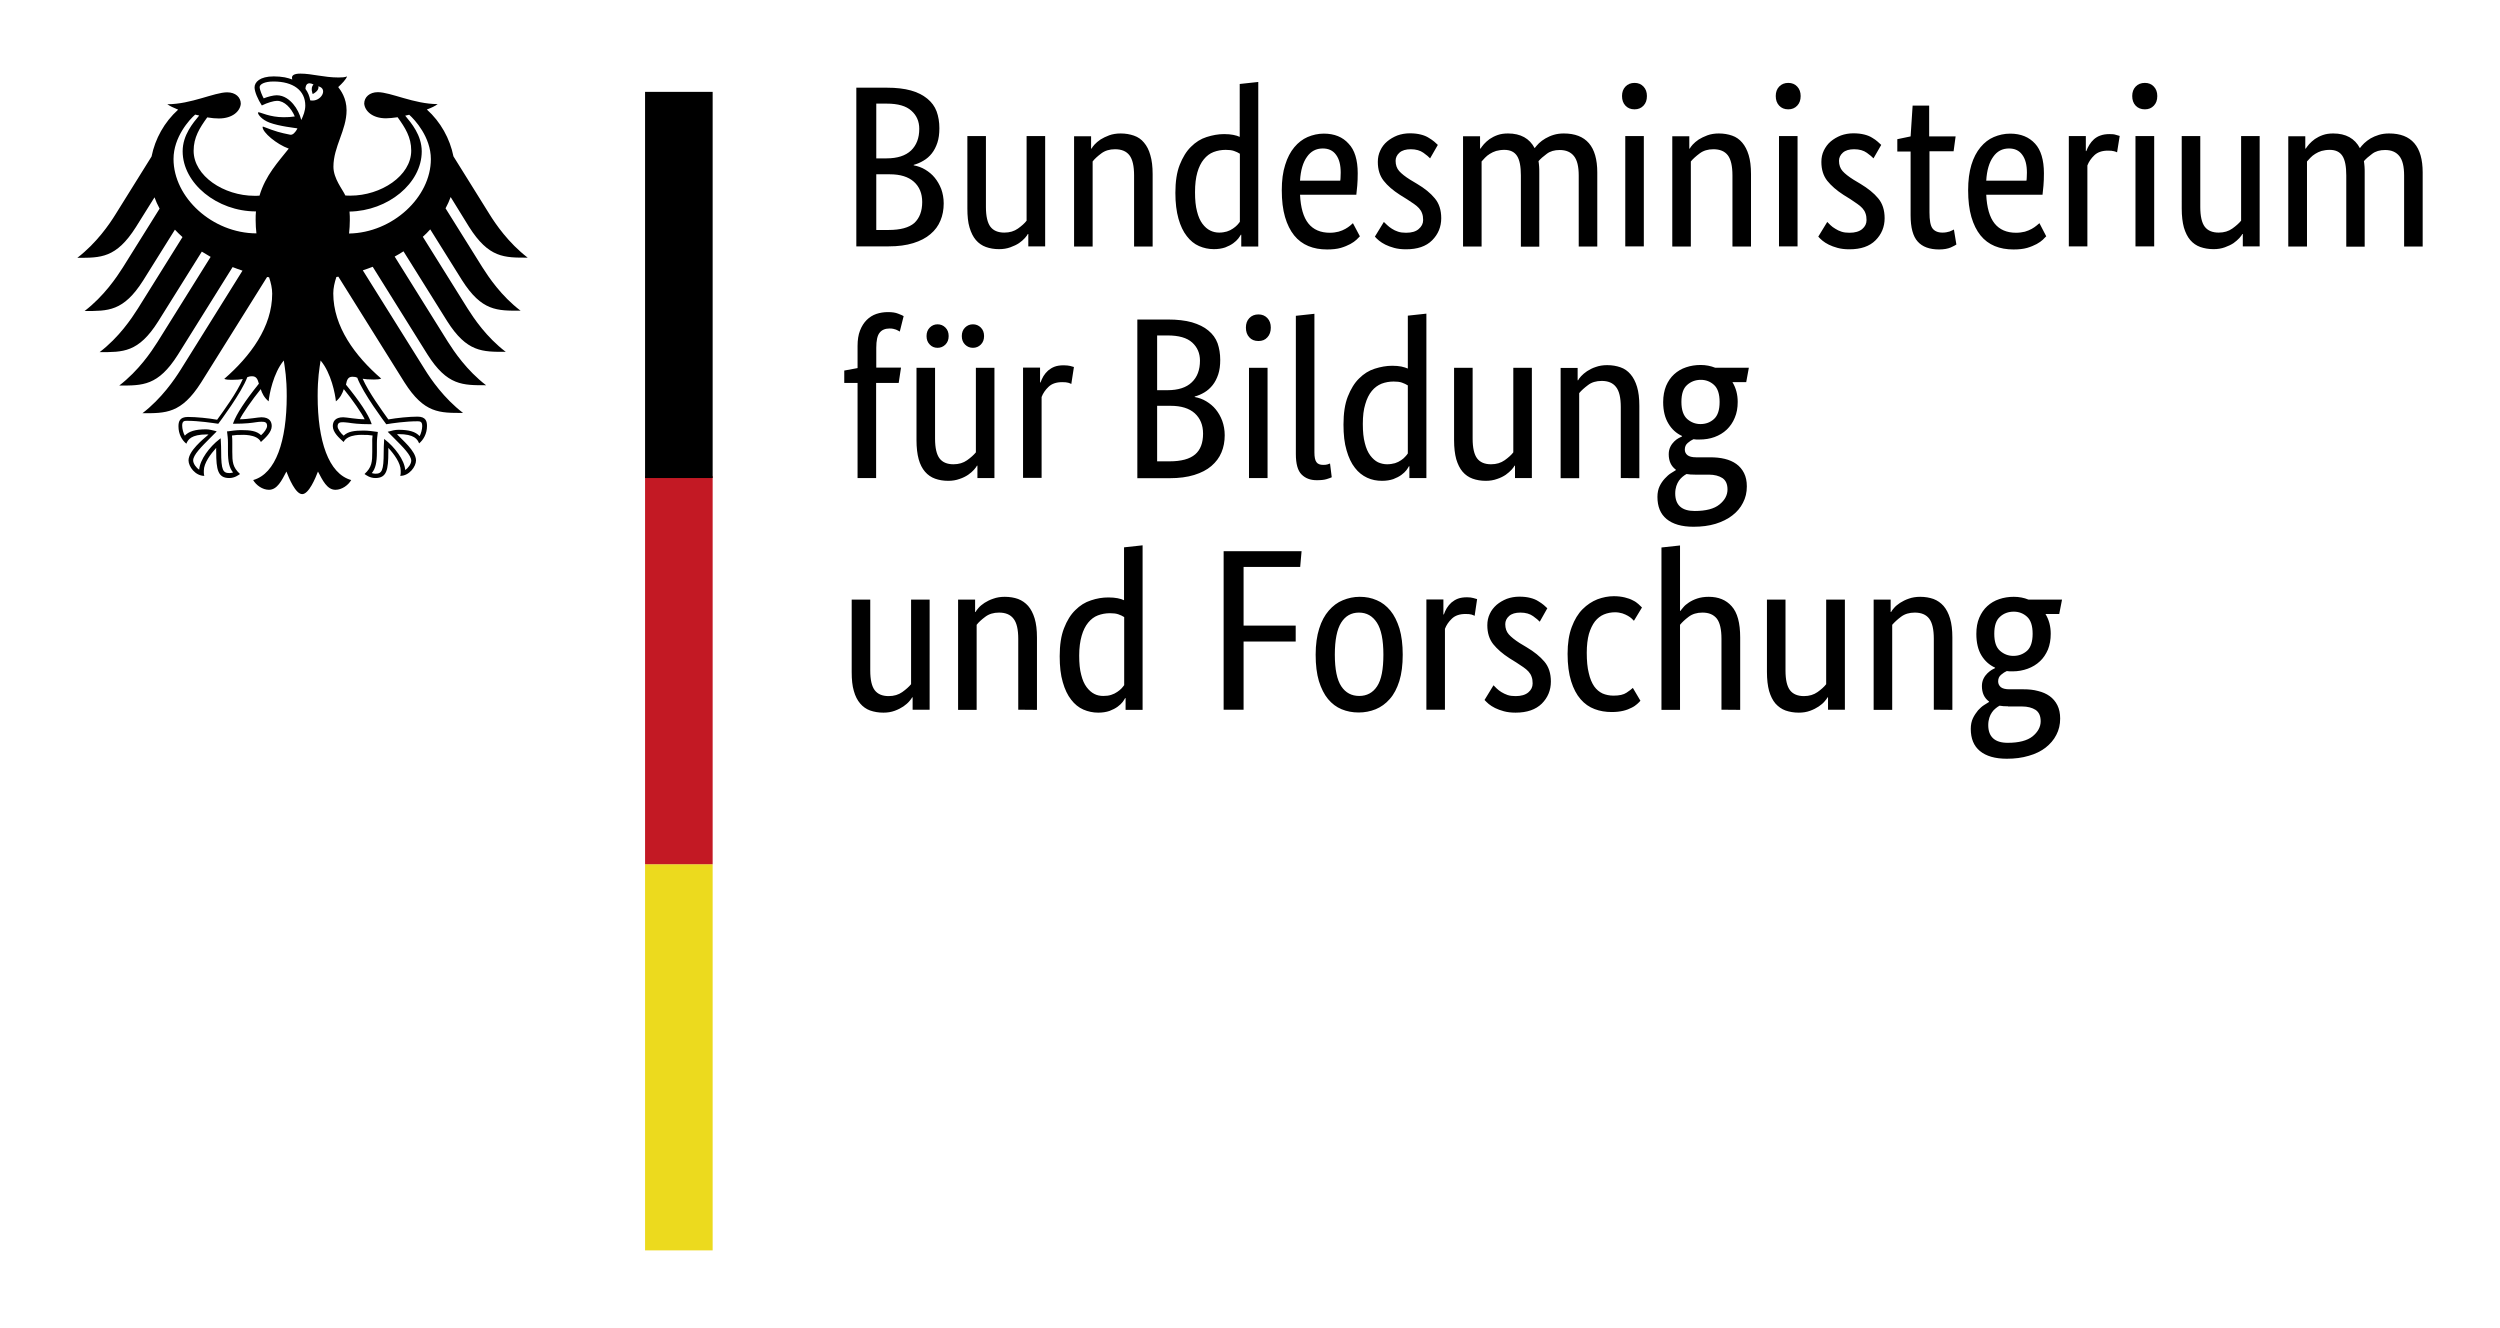
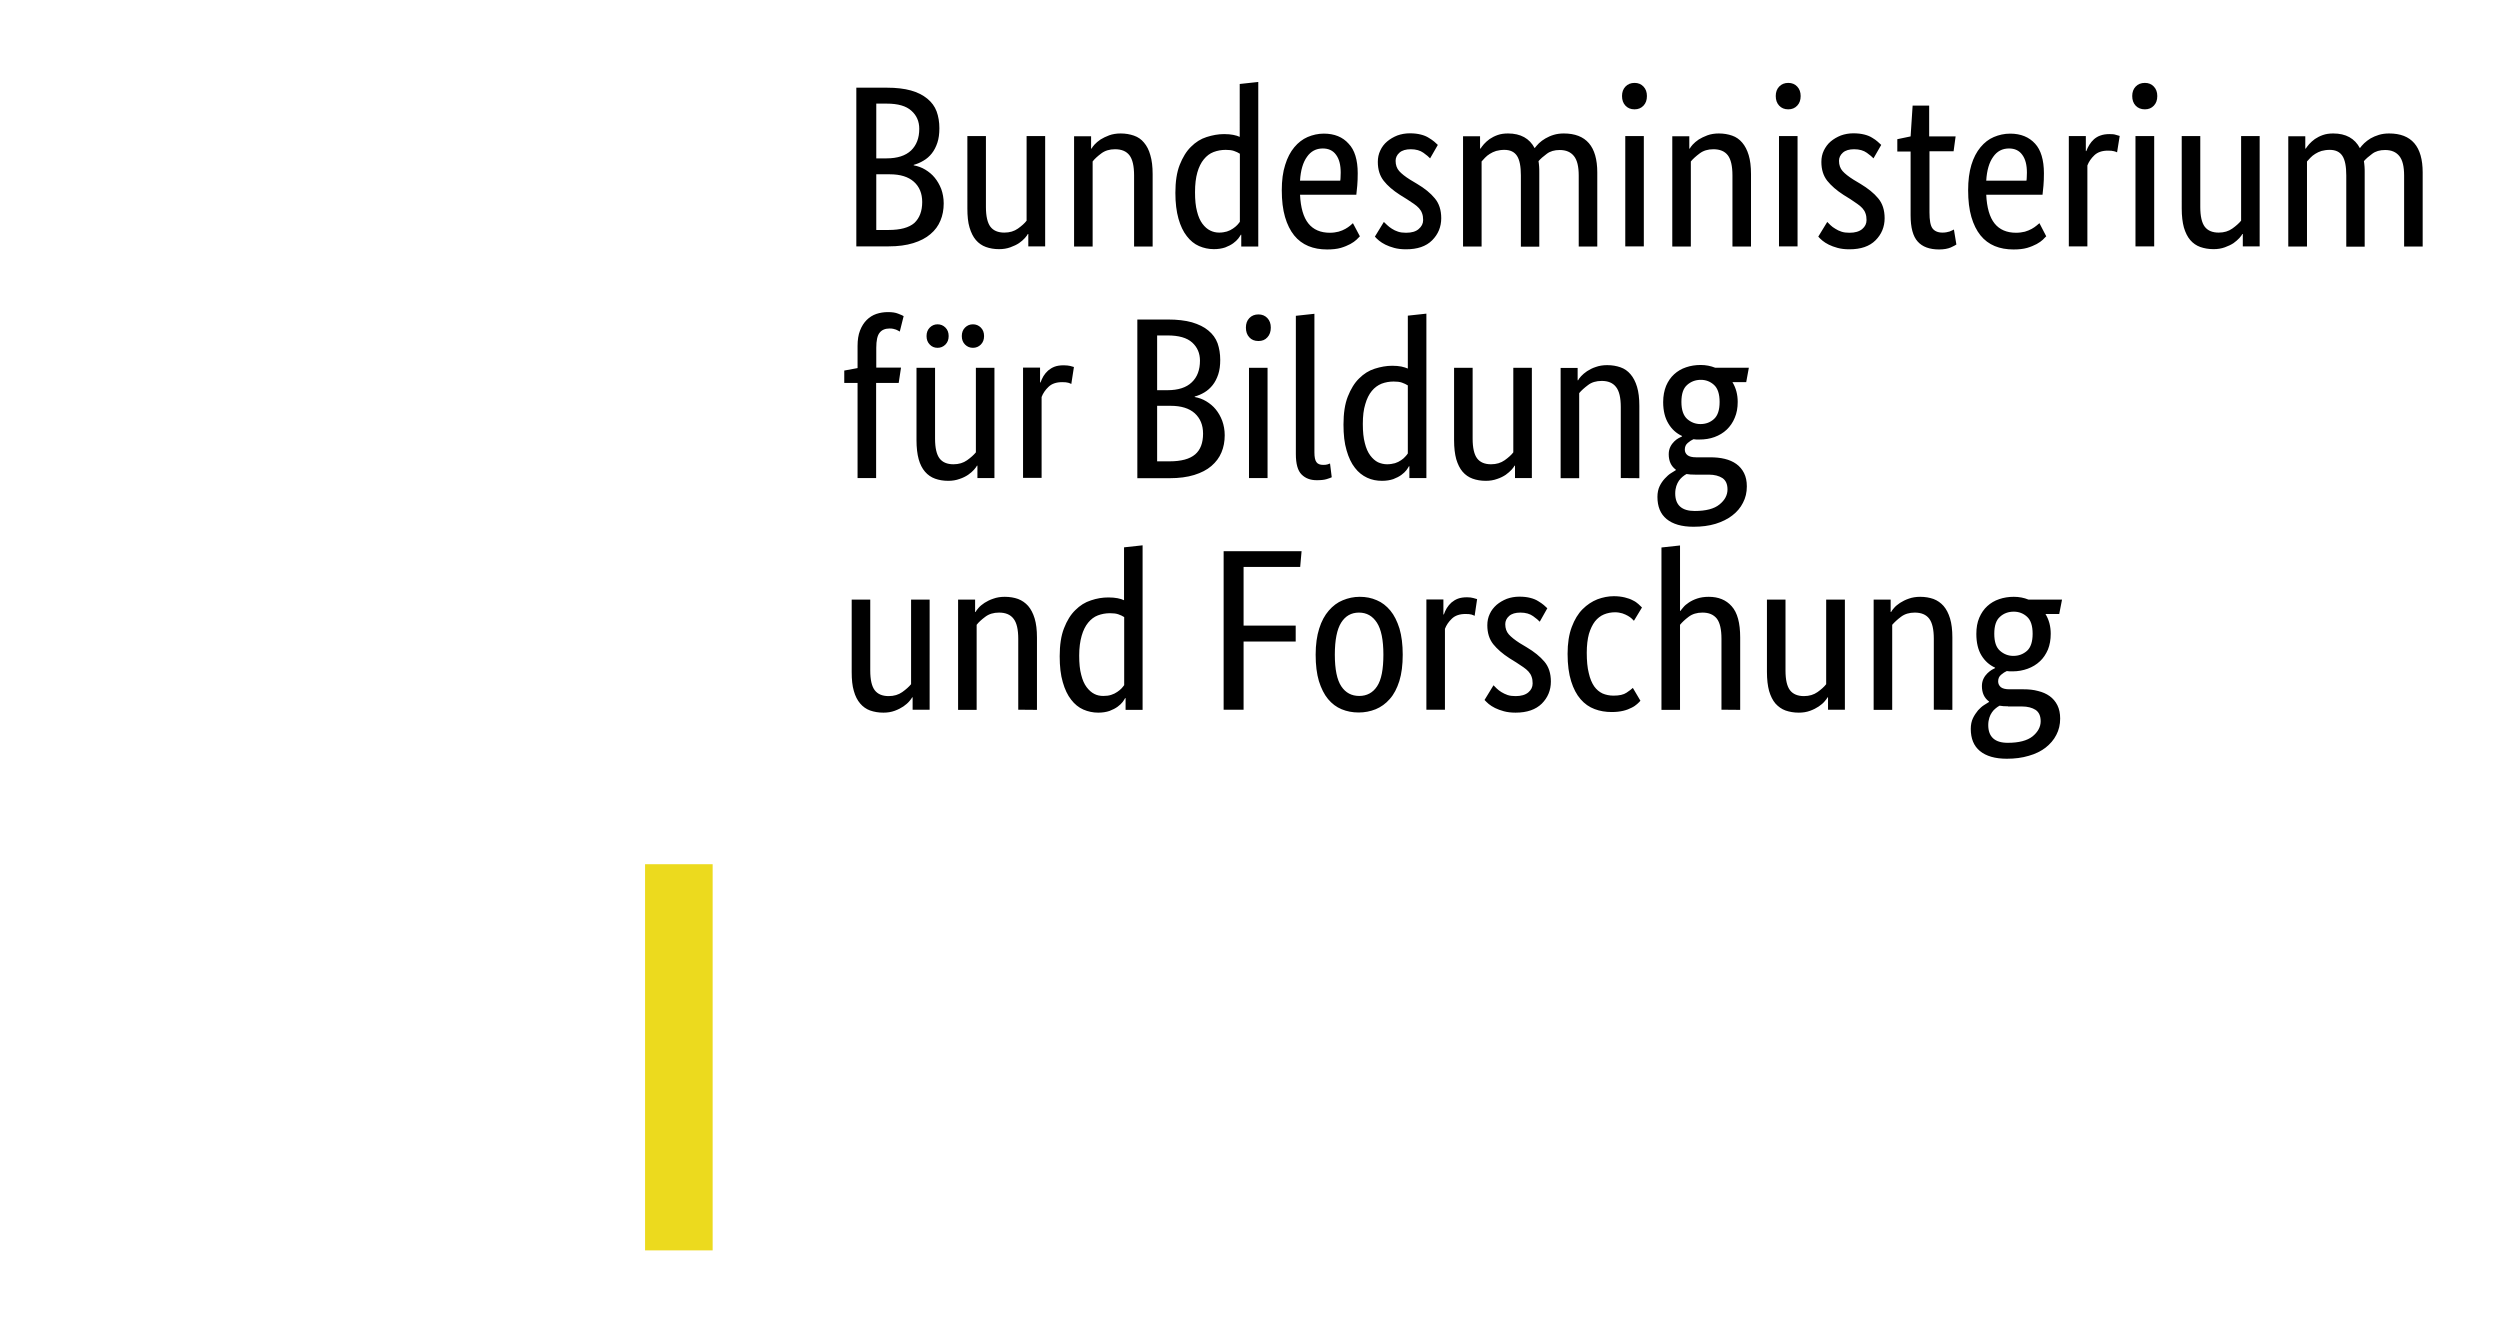
<svg xmlns="http://www.w3.org/2000/svg" version="1.1" id="Ebene_1" x="0px" y="0px" viewBox="0 0 161.65 85.85" style="enable-background:new 0 0 161.65 85.85;" xml:space="preserve">
  <style type="text/css">
	.st0{fill:#ECDA1E;}
	.st1{fill:#C31924;}
</style>
  <g id="Ebene_2_1_">
    <g>
      <path d="M60.74,8.29c0,0.36-0.04,0.67-0.13,0.94s-0.21,0.5-0.36,0.69s-0.33,0.35-0.54,0.47c-0.2,0.12-0.41,0.21-0.63,0.27v0.03    c0.27,0.05,0.52,0.14,0.75,0.28s0.44,0.31,0.61,0.52s0.31,0.45,0.42,0.73c0.1,0.28,0.16,0.59,0.16,0.93    c0,0.41-0.07,0.78-0.21,1.11c-0.14,0.34-0.35,0.63-0.65,0.88c-0.29,0.25-0.66,0.44-1.11,0.58c-0.45,0.14-0.98,0.21-1.59,0.21    h-2.09V5.67h1.98c0.6,0,1.12,0.06,1.55,0.18s0.78,0.3,1.06,0.53s0.48,0.5,0.6,0.82C60.68,7.53,60.74,7.89,60.74,8.29z M59.44,8.33    c0-0.48-0.17-0.87-0.51-1.17c-0.34-0.31-0.87-0.46-1.59-0.46h-0.68v3.54h0.67c0.69,0,1.22-0.17,1.58-0.51    C59.26,9.39,59.44,8.93,59.44,8.33z M59.63,13.06c0-0.55-0.18-0.99-0.54-1.31s-0.88-0.48-1.55-0.48h-0.88v3.6h0.8    c0.76,0,1.31-0.15,1.66-0.45C59.46,14.1,59.63,13.65,59.63,13.06z M67.59,15.93h-1.1v-0.8h-0.03c-0.03,0.06-0.09,0.15-0.19,0.26    c-0.1,0.11-0.22,0.22-0.38,0.33c-0.15,0.1-0.34,0.19-0.56,0.27c-0.22,0.08-0.46,0.12-0.73,0.12c-0.32,0-0.6-0.05-0.85-0.14    c-0.25-0.09-0.47-0.24-0.65-0.45s-0.31-0.48-0.41-0.81c-0.1-0.33-0.14-0.74-0.14-1.23V8.8h1.2v4.59c0,0.59,0.1,1.02,0.29,1.27    c0.19,0.25,0.49,0.38,0.9,0.38c0.35,0,0.64-0.09,0.88-0.26s0.43-0.34,0.56-0.51V8.8h1.2v7.13C67.58,15.93,67.59,15.93,67.59,15.93    z M73.33,15.93v-4.59c0-0.6-0.1-1.04-0.3-1.3c-0.2-0.26-0.51-0.39-0.93-0.39c-0.36,0-0.65,0.09-0.89,0.27s-0.43,0.35-0.56,0.52    v5.5h-1.2V8.81h1.1v0.8h0.03c0.03-0.06,0.09-0.15,0.19-0.26c0.1-0.11,0.23-0.22,0.39-0.33c0.16-0.1,0.35-0.19,0.56-0.27    c0.22-0.08,0.47-0.12,0.74-0.12c0.32,0,0.6,0.05,0.86,0.14s0.48,0.24,0.65,0.45c0.18,0.21,0.32,0.48,0.41,0.81    c0.1,0.33,0.15,0.74,0.15,1.23v4.68h-1.2C73.33,15.94,73.33,15.93,73.33,15.93z M76,12.47c0-0.72,0.09-1.33,0.28-1.81    s0.43-0.88,0.73-1.17c0.3-0.3,0.63-0.51,1.01-0.63c0.38-0.12,0.75-0.19,1.13-0.19c0.23,0,0.43,0.02,0.59,0.05    c0.17,0.03,0.31,0.08,0.42,0.13V5.43l1.2-0.13v10.64h-1.1v-0.76h-0.03c-0.03,0.06-0.09,0.14-0.16,0.24    c-0.08,0.1-0.19,0.21-0.33,0.31c-0.14,0.1-0.31,0.19-0.52,0.27c-0.21,0.07-0.45,0.11-0.73,0.11c-0.34,0-0.66-0.07-0.96-0.2    c-0.3-0.13-0.57-0.35-0.79-0.64c-0.23-0.29-0.41-0.67-0.54-1.13C76.07,13.68,76,13.12,76,12.47z M78.83,15.04    c0.19,0,0.36-0.03,0.5-0.07c0.15-0.05,0.28-0.11,0.39-0.19c0.11-0.07,0.2-0.15,0.28-0.23c0.07-0.08,0.13-0.15,0.17-0.21v-4.4    c-0.11-0.07-0.23-0.13-0.38-0.18c-0.14-0.05-0.32-0.07-0.54-0.07c-0.28,0-0.54,0.05-0.78,0.14s-0.45,0.25-0.63,0.47    s-0.32,0.5-0.42,0.85s-0.15,0.77-0.15,1.28c0,0.5,0.04,0.91,0.13,1.24c0.08,0.33,0.2,0.6,0.35,0.8s0.32,0.35,0.51,0.44    C78.42,14.99,78.62,15.04,78.83,15.04z M87.79,11.2c0,0.31-0.01,0.57-0.03,0.8c-0.02,0.22-0.04,0.42-0.06,0.59h-3.64    c0.04,0.84,0.22,1.46,0.54,1.86s0.79,0.6,1.39,0.6c0.21,0,0.4-0.03,0.56-0.07c0.17-0.05,0.32-0.11,0.44-0.18s0.23-0.14,0.31-0.21    c0.08-0.07,0.14-0.12,0.18-0.16l0.45,0.85c-0.05,0.05-0.12,0.12-0.22,0.22c-0.1,0.09-0.23,0.19-0.4,0.28s-0.38,0.18-0.62,0.25    c-0.25,0.07-0.54,0.1-0.88,0.1c-0.45,0-0.85-0.07-1.21-0.22c-0.36-0.15-0.67-0.38-0.92-0.69c-0.25-0.31-0.45-0.71-0.59-1.19    s-0.21-1.06-0.21-1.73c0-0.63,0.07-1.18,0.22-1.64c0.14-0.46,0.34-0.84,0.59-1.14S84.23,9,84.55,8.86    c0.33-0.14,0.68-0.22,1.05-0.22c0.68,0,1.22,0.22,1.6,0.65C87.59,9.69,87.79,10.34,87.79,11.2z M85.53,9.6    c-0.43,0-0.77,0.18-1.02,0.54c-0.26,0.36-0.41,0.87-0.45,1.54h2.6c0.01-0.05,0.02-0.12,0.02-0.21s0.01-0.2,0.01-0.31    c0-0.5-0.1-0.88-0.3-1.15C86.19,9.73,85.9,9.6,85.53,9.6z M92.47,10.24c-0.08-0.09-0.22-0.21-0.43-0.36s-0.48-0.23-0.82-0.23    c-0.31,0-0.56,0.07-0.73,0.22c-0.17,0.15-0.25,0.33-0.25,0.53c0,0.27,0.08,0.49,0.23,0.66s0.39,0.36,0.71,0.56l0.45,0.27    c0.49,0.29,0.87,0.6,1.14,0.93c0.28,0.33,0.42,0.76,0.42,1.29c0,0.56-0.2,1.04-0.59,1.43s-0.95,0.58-1.69,0.58    c-0.29,0-0.54-0.03-0.76-0.09c-0.22-0.06-0.41-0.13-0.57-0.21c-0.16-0.08-0.3-0.17-0.41-0.26s-0.2-0.18-0.27-0.26l0.58-0.95    c0.06,0.06,0.13,0.13,0.22,0.21c0.08,0.08,0.19,0.16,0.3,0.23c0.12,0.08,0.25,0.14,0.4,0.19s0.32,0.07,0.52,0.07    c0.36,0,0.63-0.08,0.81-0.24c0.19-0.16,0.29-0.35,0.29-0.58c0-0.17-0.02-0.31-0.07-0.44c-0.04-0.12-0.11-0.23-0.2-0.33    c-0.09-0.1-0.2-0.19-0.33-0.28c-0.13-0.09-0.28-0.19-0.45-0.3l-0.45-0.28c-0.45-0.29-0.8-0.59-1.05-0.91s-0.38-0.72-0.38-1.22    c0-0.27,0.05-0.51,0.16-0.74c0.1-0.22,0.25-0.42,0.44-0.58c0.19-0.16,0.41-0.29,0.66-0.39c0.25-0.09,0.52-0.14,0.81-0.14    c0.28,0,0.51,0.03,0.71,0.08c0.2,0.05,0.37,0.12,0.51,0.21c0.14,0.08,0.26,0.17,0.36,0.25c0.09,0.08,0.17,0.15,0.23,0.21    L92.47,10.24z M98.34,15.93v-4.59c0-0.58-0.08-1-0.25-1.26s-0.44-0.39-0.82-0.39c-0.2,0-0.37,0.03-0.53,0.07    c-0.15,0.05-0.29,0.11-0.41,0.19c-0.12,0.07-0.22,0.16-0.31,0.25s-0.16,0.17-0.22,0.24v5.5h-1.2V8.81h1.1v0.8h0.03    c0.05-0.08,0.12-0.17,0.22-0.29c0.1-0.11,0.22-0.22,0.37-0.33c0.15-0.1,0.32-0.19,0.52-0.26s0.42-0.1,0.67-0.1    c0.81,0,1.39,0.32,1.72,0.95c0.07-0.1,0.17-0.2,0.28-0.32c0.12-0.11,0.26-0.22,0.42-0.31c0.16-0.09,0.33-0.17,0.53-0.23    s0.42-0.09,0.65-0.09c1.45,0,2.17,0.84,2.17,2.52v4.79h-1.2v-4.59c0-0.58-0.1-1-0.31-1.26s-0.51-0.39-0.92-0.39    c-0.34,0-0.62,0.08-0.84,0.25c-0.22,0.16-0.4,0.32-0.53,0.47c0.02,0.11,0.03,0.23,0.04,0.35s0.01,0.26,0.01,0.39v4.79h-1.19    C98.34,15.95,98.34,15.93,98.34,15.93z M106.29,15.93h-1.2V8.8h1.2V15.93z M105.69,7.07c-0.25,0-0.44-0.08-0.59-0.24    c-0.15-0.16-0.22-0.37-0.22-0.62s0.07-0.45,0.22-0.61s0.35-0.24,0.59-0.24s0.43,0.08,0.58,0.24s0.22,0.36,0.22,0.61    c0,0.26-0.07,0.46-0.22,0.62S105.93,7.07,105.69,7.07z M112.02,15.93v-4.59c0-0.6-0.1-1.04-0.3-1.3s-0.51-0.39-0.93-0.39    c-0.36,0-0.65,0.09-0.89,0.27s-0.43,0.35-0.57,0.52v5.5h-1.2V8.81h1.1v0.8h0.03c0.03-0.06,0.09-0.15,0.19-0.26    c0.1-0.11,0.23-0.22,0.39-0.33c0.16-0.1,0.35-0.19,0.56-0.27c0.22-0.08,0.47-0.12,0.74-0.12c0.32,0,0.6,0.05,0.86,0.14    s0.47,0.24,0.65,0.45s0.32,0.48,0.42,0.81c0.1,0.33,0.15,0.74,0.15,1.23v4.68h-1.2L112.02,15.93L112.02,15.93z M116.23,15.93h-1.2    V8.8h1.2V15.93z M115.63,7.07c-0.25,0-0.44-0.08-0.59-0.24s-0.22-0.37-0.22-0.62s0.07-0.45,0.22-0.61s0.35-0.24,0.59-0.24    c0.24,0,0.43,0.08,0.58,0.24c0.15,0.16,0.22,0.36,0.22,0.61c0,0.26-0.07,0.46-0.22,0.62C116.06,6.99,115.87,7.07,115.63,7.07z     M121.14,10.24c-0.08-0.09-0.22-0.21-0.43-0.36c-0.21-0.15-0.48-0.23-0.82-0.23c-0.32,0-0.56,0.07-0.73,0.22s-0.25,0.33-0.25,0.53    c0,0.27,0.08,0.49,0.23,0.66s0.39,0.36,0.71,0.56l0.45,0.27c0.48,0.29,0.87,0.6,1.14,0.93c0.28,0.33,0.42,0.76,0.42,1.29    c0,0.56-0.2,1.04-0.59,1.43s-0.95,0.58-1.69,0.58c-0.29,0-0.54-0.03-0.76-0.09c-0.22-0.06-0.41-0.13-0.57-0.21    c-0.16-0.08-0.3-0.17-0.41-0.26s-0.2-0.18-0.27-0.26l0.58-0.95c0.06,0.06,0.13,0.13,0.21,0.21c0.08,0.08,0.19,0.16,0.31,0.23    c0.12,0.08,0.25,0.14,0.4,0.19s0.32,0.07,0.52,0.07c0.36,0,0.63-0.08,0.82-0.24s0.28-0.35,0.28-0.58c0-0.17-0.02-0.31-0.07-0.44    c-0.04-0.12-0.11-0.23-0.2-0.33c-0.09-0.1-0.2-0.19-0.33-0.28s-0.28-0.19-0.44-0.3l-0.45-0.28c-0.45-0.29-0.79-0.59-1.05-0.91    c-0.25-0.32-0.38-0.72-0.38-1.22c0-0.27,0.05-0.51,0.16-0.74c0.11-0.22,0.25-0.42,0.44-0.58c0.19-0.16,0.41-0.29,0.66-0.39    c0.25-0.09,0.52-0.14,0.81-0.14c0.28,0,0.51,0.03,0.71,0.08c0.2,0.05,0.37,0.12,0.51,0.21c0.14,0.08,0.26,0.17,0.35,0.25    c0.09,0.08,0.17,0.15,0.23,0.21L121.14,10.24z M126.32,9.78h-1.56v3.95c0,0.51,0.06,0.85,0.19,1.03s0.35,0.28,0.65,0.28    c0.18,0,0.33-0.03,0.46-0.07c0.13-0.05,0.22-0.1,0.28-0.13l0.16,0.97c-0.05,0.04-0.17,0.1-0.36,0.19    c-0.19,0.08-0.44,0.13-0.76,0.13c-0.61,0-1.08-0.17-1.38-0.51c-0.31-0.34-0.46-0.91-0.46-1.7V9.8h-0.86V9l0.86-0.18l0.13-1.99    h1.07v1.99h1.71L126.32,9.78z M132.16,11.2c0,0.31-0.01,0.57-0.03,0.8c-0.02,0.22-0.04,0.42-0.06,0.59h-3.64    c0.04,0.84,0.22,1.46,0.54,1.86c0.32,0.4,0.79,0.6,1.39,0.6c0.21,0,0.4-0.03,0.57-0.07c0.17-0.05,0.31-0.11,0.44-0.18    c0.12-0.07,0.23-0.14,0.31-0.21c0.09-0.07,0.15-0.12,0.19-0.16l0.44,0.85c-0.05,0.05-0.13,0.12-0.22,0.22    c-0.1,0.09-0.23,0.19-0.4,0.28s-0.38,0.18-0.62,0.25c-0.25,0.07-0.54,0.1-0.88,0.1c-0.44,0-0.85-0.07-1.21-0.22    c-0.36-0.15-0.67-0.38-0.92-0.69c-0.25-0.31-0.45-0.71-0.59-1.19s-0.21-1.06-0.21-1.73c0-0.63,0.07-1.18,0.21-1.64    s0.34-0.84,0.59-1.14c0.25-0.3,0.53-0.52,0.86-0.66s0.68-0.22,1.06-0.22c0.68,0,1.22,0.22,1.61,0.65    C131.96,9.69,132.16,10.34,132.16,11.2z M129.9,9.6c-0.43,0-0.77,0.18-1.02,0.54c-0.26,0.36-0.41,0.87-0.45,1.54h2.6    c0.01-0.05,0.02-0.12,0.02-0.21s0.01-0.2,0.01-0.31c0-0.5-0.1-0.88-0.3-1.15C130.56,9.73,130.27,9.6,129.9,9.6z M136.89,9.85    c-0.03-0.02-0.09-0.04-0.19-0.07s-0.24-0.04-0.4-0.04c-0.38,0-0.67,0.1-0.88,0.3s-0.36,0.42-0.45,0.66v5.23h-1.2V8.8h1.1v0.97    h0.03c0.05-0.14,0.12-0.28,0.2-0.41s0.18-0.25,0.3-0.36c0.12-0.1,0.26-0.19,0.42-0.24c0.16-0.06,0.36-0.09,0.59-0.09    c0.17,0,0.3,0.01,0.41,0.05c0.1,0.03,0.19,0.05,0.24,0.07L136.89,9.85z M139.29,15.93h-1.21V8.8h1.21V15.93z M138.69,7.07    c-0.25,0-0.45-0.08-0.6-0.24c-0.15-0.16-0.22-0.37-0.22-0.62s0.07-0.45,0.22-0.61s0.35-0.24,0.6-0.24c0.24,0,0.43,0.08,0.58,0.24    c0.15,0.16,0.22,0.36,0.22,0.61c0,0.26-0.07,0.46-0.22,0.62C139.12,6.99,138.93,7.07,138.69,7.07z M146.12,15.93h-1.1v-0.8h-0.03    c-0.03,0.06-0.09,0.15-0.19,0.26c-0.1,0.11-0.23,0.22-0.38,0.33c-0.15,0.1-0.34,0.19-0.56,0.27c-0.22,0.08-0.46,0.12-0.73,0.12    c-0.32,0-0.6-0.05-0.86-0.14c-0.25-0.09-0.47-0.24-0.65-0.45s-0.31-0.48-0.41-0.81c-0.09-0.33-0.14-0.74-0.14-1.23V8.8h1.2v4.59    c0,0.59,0.1,1.02,0.29,1.27c0.19,0.25,0.49,0.38,0.9,0.38c0.35,0,0.64-0.09,0.88-0.26s0.43-0.34,0.57-0.51V8.8h1.2v7.13    C146.11,15.93,146.12,15.93,146.12,15.93z M151.71,15.93v-4.59c0-0.58-0.08-1-0.25-1.26s-0.44-0.39-0.82-0.39    c-0.2,0-0.37,0.03-0.53,0.07c-0.15,0.05-0.29,0.11-0.41,0.19c-0.12,0.07-0.22,0.16-0.31,0.25s-0.16,0.17-0.22,0.24v5.5h-1.21V8.81    h1.1v0.8h0.03c0.05-0.08,0.12-0.17,0.22-0.29c0.1-0.11,0.22-0.22,0.37-0.33c0.15-0.1,0.32-0.19,0.52-0.26s0.42-0.1,0.67-0.1    c0.81,0,1.39,0.32,1.72,0.95c0.07-0.1,0.16-0.2,0.28-0.32c0.12-0.11,0.26-0.22,0.41-0.31c0.16-0.09,0.34-0.17,0.54-0.23    s0.42-0.09,0.66-0.09c1.45,0,2.17,0.84,2.17,2.52v4.79h-1.2v-4.59c0-0.58-0.1-1-0.31-1.26c-0.21-0.26-0.51-0.39-0.92-0.39    c-0.34,0-0.62,0.08-0.84,0.25c-0.22,0.16-0.4,0.32-0.53,0.47c0.02,0.11,0.03,0.23,0.04,0.35s0.01,0.26,0.01,0.39v4.79h-1.19    L151.71,15.93L151.71,15.93z M58.11,24.76h-1.46v6.15h-1.2v-6.15h-0.86v-0.8l0.86-0.16v-1.43c0-0.39,0.05-0.72,0.16-1    s0.25-0.5,0.43-0.68s0.39-0.31,0.62-0.39c0.24-0.08,0.49-0.12,0.76-0.12c0.26,0,0.48,0.03,0.65,0.1c0.18,0.07,0.3,0.12,0.36,0.16    l-0.25,1c-0.06-0.04-0.14-0.08-0.25-0.13c-0.11-0.04-0.24-0.07-0.4-0.07c-0.29,0-0.51,0.09-0.65,0.27    c-0.15,0.18-0.22,0.51-0.22,0.98v1.28h1.6L58.11,24.76z M64.3,30.91h-1.1v-0.8h-0.03c-0.03,0.06-0.09,0.15-0.19,0.26    c-0.1,0.11-0.22,0.22-0.38,0.33c-0.15,0.1-0.34,0.2-0.56,0.27c-0.22,0.08-0.46,0.12-0.73,0.12c-0.32,0-0.6-0.05-0.85-0.14    s-0.47-0.24-0.65-0.45s-0.32-0.48-0.41-0.81c-0.09-0.33-0.14-0.74-0.14-1.23v-4.68h1.2v4.59c0,0.59,0.1,1.02,0.29,1.27    s0.49,0.38,0.9,0.38c0.35,0,0.64-0.09,0.88-0.26c0.24-0.17,0.43-0.34,0.57-0.51v-5.47h1.2C64.3,23.78,64.3,30.91,64.3,30.91z     M61.34,21.73c0,0.23-0.07,0.41-0.21,0.55s-0.31,0.21-0.51,0.21c-0.2,0-0.37-0.07-0.5-0.21c-0.14-0.14-0.21-0.32-0.21-0.55    s0.07-0.41,0.21-0.55s0.31-0.21,0.5-0.21c0.2,0,0.37,0.07,0.51,0.21S61.34,21.5,61.34,21.73z M63.63,21.73    c0,0.23-0.07,0.41-0.21,0.55s-0.31,0.21-0.51,0.21c-0.2,0-0.37-0.07-0.51-0.21s-0.21-0.32-0.21-0.55s0.07-0.41,0.21-0.55    s0.31-0.21,0.51-0.21c0.2,0,0.37,0.07,0.51,0.21S63.63,21.5,63.63,21.73z M69.27,24.83c-0.03-0.02-0.09-0.05-0.19-0.08    c-0.1-0.03-0.23-0.04-0.4-0.04c-0.38,0-0.67,0.1-0.88,0.3c-0.21,0.2-0.36,0.42-0.45,0.66v5.23h-1.2v-7.13h1.1v0.96h0.03    c0.05-0.14,0.11-0.27,0.19-0.41c0.08-0.13,0.18-0.25,0.3-0.36c0.12-0.1,0.26-0.19,0.42-0.25c0.16-0.06,0.36-0.09,0.59-0.09    c0.17,0,0.31,0.02,0.41,0.04c0.1,0.03,0.19,0.05,0.25,0.07L69.27,24.83z M78.9,23.27c0,0.36-0.04,0.67-0.13,0.94    c-0.09,0.27-0.21,0.5-0.36,0.69s-0.33,0.35-0.53,0.47s-0.41,0.21-0.63,0.27v0.03c0.27,0.05,0.52,0.14,0.75,0.28    s0.44,0.31,0.61,0.52s0.31,0.45,0.42,0.74c0.1,0.28,0.16,0.59,0.16,0.93c0,0.41-0.07,0.78-0.21,1.11    c-0.14,0.34-0.36,0.63-0.65,0.88s-0.66,0.44-1.11,0.58s-0.98,0.21-1.59,0.21h-2.09V20.66h1.98c0.6,0,1.12,0.06,1.55,0.18    c0.43,0.13,0.79,0.3,1.06,0.53c0.28,0.23,0.48,0.5,0.6,0.83C78.84,22.52,78.9,22.88,78.9,23.27z M77.59,23.32    c0-0.48-0.17-0.87-0.5-1.17c-0.34-0.31-0.87-0.46-1.59-0.46h-0.68v3.54h0.67c0.69,0,1.22-0.17,1.57-0.51    C77.42,24.38,77.59,23.91,77.59,23.32z M77.79,28.04c0-0.56-0.18-0.99-0.54-1.32c-0.36-0.32-0.88-0.48-1.55-0.48h-0.88v3.59h0.8    c0.76,0,1.31-0.15,1.66-0.45C77.62,29.09,77.79,28.64,77.79,28.04z M81.96,30.91h-1.2v-7.13h1.2V30.91z M81.37,22.05    c-0.25,0-0.45-0.08-0.59-0.24c-0.15-0.16-0.22-0.37-0.22-0.63c0-0.25,0.07-0.45,0.22-0.61s0.35-0.24,0.59-0.24    s0.43,0.08,0.58,0.24s0.22,0.36,0.22,0.61c0,0.26-0.07,0.47-0.22,0.63C81.8,21.98,81.61,22.05,81.37,22.05z M84.99,29.25    c0,0.3,0.04,0.51,0.13,0.63c0.08,0.12,0.23,0.18,0.44,0.18c0.11,0,0.2-0.01,0.27-0.03s0.13-0.04,0.17-0.06l0.11,0.89    c-0.06,0.03-0.17,0.07-0.33,0.12s-0.37,0.07-0.64,0.07c-0.41,0-0.73-0.12-0.98-0.37s-0.37-0.69-0.37-1.32v-8.94l1.2-0.13    L84.99,29.25L84.99,29.25z M86.87,27.45c0-0.72,0.09-1.33,0.28-1.81c0.19-0.48,0.43-0.88,0.73-1.17c0.3-0.3,0.63-0.51,1.01-0.63    c0.38-0.12,0.75-0.19,1.13-0.19c0.23,0,0.43,0.02,0.59,0.05c0.17,0.04,0.31,0.08,0.42,0.13v-3.42l1.2-0.13v10.63h-1.1v-0.76H91.1    c-0.03,0.06-0.08,0.14-0.16,0.25c-0.08,0.1-0.19,0.21-0.33,0.31s-0.31,0.19-0.52,0.27c-0.21,0.07-0.45,0.11-0.73,0.11    c-0.34,0-0.66-0.06-0.96-0.2c-0.3-0.14-0.57-0.35-0.79-0.64c-0.23-0.29-0.41-0.67-0.54-1.13C86.93,28.66,86.87,28.1,86.87,27.45z     M89.69,30.02c0.19,0,0.36-0.03,0.51-0.07c0.15-0.05,0.28-0.11,0.39-0.19c0.11-0.07,0.2-0.15,0.27-0.23    c0.08-0.08,0.13-0.15,0.17-0.21v-4.4c-0.11-0.07-0.24-0.13-0.38-0.18s-0.32-0.07-0.54-0.07c-0.28,0-0.54,0.05-0.78,0.14    c-0.24,0.1-0.45,0.25-0.63,0.47s-0.32,0.5-0.42,0.85c-0.11,0.35-0.16,0.77-0.16,1.28c0,0.5,0.04,0.91,0.13,1.24    c0.08,0.33,0.2,0.6,0.35,0.8c0.15,0.2,0.32,0.35,0.5,0.44C89.28,29.97,89.48,30.02,89.69,30.02z M99.06,30.91h-1.1v-0.8h-0.03    c-0.03,0.06-0.09,0.15-0.19,0.26c-0.1,0.11-0.23,0.22-0.38,0.33c-0.15,0.1-0.34,0.2-0.56,0.27c-0.22,0.08-0.46,0.12-0.73,0.12    c-0.32,0-0.6-0.05-0.85-0.14s-0.47-0.24-0.65-0.45s-0.31-0.48-0.41-0.81c-0.09-0.33-0.14-0.74-0.14-1.23v-4.68h1.2v4.59    c0,0.59,0.1,1.02,0.29,1.27s0.49,0.38,0.9,0.38c0.35,0,0.64-0.09,0.88-0.26c0.24-0.17,0.43-0.34,0.56-0.51v-5.47h1.2v7.13    L99.06,30.91L99.06,30.91z M104.8,30.91v-4.59c0-0.6-0.1-1.04-0.31-1.3c-0.2-0.26-0.51-0.39-0.92-0.39    c-0.36,0-0.66,0.09-0.89,0.27c-0.24,0.18-0.43,0.35-0.57,0.52v5.5h-1.2v-7.13h1.1v0.8h0.03c0.03-0.06,0.09-0.15,0.19-0.26    c0.1-0.11,0.23-0.22,0.39-0.33c0.16-0.1,0.34-0.2,0.56-0.27c0.22-0.08,0.47-0.12,0.74-0.12c0.32,0,0.6,0.05,0.86,0.14    s0.47,0.24,0.65,0.45c0.18,0.21,0.32,0.48,0.42,0.81c0.1,0.33,0.15,0.74,0.15,1.23v4.68L104.8,30.91L104.8,30.91z M112.91,24.71    h-0.89c0.23,0.38,0.34,0.8,0.34,1.28c0,0.38-0.06,0.72-0.19,1.02c-0.12,0.3-0.3,0.56-0.52,0.77s-0.49,0.37-0.79,0.48    s-0.63,0.16-0.97,0.16c-0.07,0-0.14,0-0.2,0s-0.12-0.01-0.19-0.02c-0.12,0.05-0.24,0.13-0.37,0.24c-0.13,0.11-0.19,0.25-0.19,0.43    c0,0.15,0.06,0.27,0.17,0.36c0.11,0.09,0.3,0.14,0.56,0.14h0.91c0.34,0,0.65,0.03,0.94,0.1c0.29,0.07,0.54,0.18,0.75,0.33    s0.38,0.35,0.5,0.59s0.18,0.52,0.18,0.86c0,0.39-0.08,0.74-0.25,1.06c-0.16,0.32-0.39,0.59-0.69,0.82s-0.66,0.41-1.08,0.54    c-0.43,0.13-0.9,0.19-1.43,0.19c-0.76,0-1.34-0.17-1.74-0.5s-0.59-0.81-0.59-1.43c0-0.27,0.05-0.5,0.14-0.69s0.21-0.36,0.34-0.5    s0.26-0.26,0.39-0.34c0.13-0.08,0.24-0.15,0.32-0.2v-0.03c-0.31-0.23-0.46-0.56-0.46-1c0-0.19,0.04-0.35,0.11-0.49    s0.16-0.25,0.25-0.34s0.19-0.16,0.28-0.21c0.09-0.05,0.17-0.09,0.22-0.11v-0.03c-0.37-0.17-0.66-0.43-0.88-0.8    c-0.22-0.36-0.34-0.82-0.34-1.39c0-0.4,0.07-0.75,0.19-1.05c0.13-0.3,0.3-0.55,0.52-0.75c0.22-0.2,0.47-0.35,0.77-0.45    c0.29-0.1,0.61-0.15,0.94-0.15c0.34,0,0.65,0.06,0.95,0.18h2.17L112.91,24.71z M109.6,30.69c-0.21,0-0.39-0.01-0.55-0.04    c-0.09,0.05-0.18,0.11-0.26,0.18s-0.16,0.15-0.23,0.25s-0.12,0.21-0.17,0.35c-0.04,0.13-0.07,0.29-0.07,0.47    c0,0.76,0.42,1.14,1.26,1.14c0.72,0,1.26-0.14,1.6-0.42c0.35-0.28,0.52-0.61,0.52-0.97c0-0.35-0.11-0.59-0.33-0.74    c-0.22-0.14-0.51-0.22-0.88-0.22H109.6z M111.19,25.99c0-0.51-0.12-0.88-0.36-1.1s-0.53-0.33-0.85-0.33    c-0.35,0-0.64,0.11-0.89,0.33s-0.37,0.58-0.37,1.1s0.13,0.88,0.37,1.1c0.25,0.22,0.54,0.33,0.86,0.33c0.35,0,0.64-0.11,0.88-0.33    S111.19,26.51,111.19,25.99z M60.11,45.89h-1.1v-0.8h-0.03c-0.03,0.06-0.09,0.15-0.19,0.26c-0.1,0.12-0.23,0.22-0.38,0.33    c-0.15,0.1-0.34,0.2-0.56,0.28s-0.46,0.12-0.73,0.12c-0.32,0-0.6-0.05-0.86-0.14c-0.25-0.09-0.47-0.25-0.64-0.45    c-0.18-0.21-0.32-0.48-0.41-0.81c-0.1-0.33-0.14-0.74-0.14-1.23v-4.68h1.2v4.59c0,0.6,0.1,1.02,0.29,1.27s0.49,0.38,0.9,0.38    c0.35,0,0.64-0.09,0.88-0.26c0.24-0.17,0.43-0.34,0.57-0.51v-5.47h1.2C60.11,38.77,60.11,45.89,60.11,45.89z M65.84,45.89V41.3    c0-0.6-0.1-1.04-0.31-1.3c-0.2-0.26-0.51-0.39-0.93-0.39c-0.36,0-0.65,0.09-0.89,0.27s-0.43,0.35-0.56,0.52v5.5h-1.2v-7.13h1.1    v0.8h0.03c0.03-0.06,0.09-0.15,0.19-0.26c0.1-0.12,0.23-0.22,0.39-0.33c0.16-0.1,0.35-0.2,0.57-0.27    c0.22-0.08,0.46-0.12,0.74-0.12c0.32,0,0.61,0.05,0.86,0.14c0.26,0.1,0.47,0.25,0.65,0.45c0.18,0.21,0.32,0.48,0.42,0.81    c0.1,0.33,0.15,0.74,0.15,1.23v4.68L65.84,45.89L65.84,45.89z M68.52,42.43c0-0.72,0.09-1.33,0.28-1.81    c0.19-0.49,0.43-0.88,0.73-1.17c0.3-0.3,0.63-0.51,1.01-0.63c0.38-0.13,0.75-0.19,1.13-0.19c0.23,0,0.43,0.02,0.59,0.05    c0.17,0.03,0.31,0.08,0.42,0.13v-3.42l1.2-0.13V45.9h-1.1v-0.76h-0.03c-0.03,0.06-0.08,0.14-0.16,0.25    c-0.08,0.1-0.19,0.21-0.33,0.31s-0.31,0.19-0.52,0.27c-0.21,0.07-0.45,0.11-0.73,0.11c-0.34,0-0.66-0.07-0.96-0.2    c-0.3-0.13-0.57-0.35-0.79-0.64c-0.23-0.29-0.41-0.67-0.54-1.13C68.58,43.64,68.52,43.09,68.52,42.43z M71.34,45    c0.19,0,0.36-0.02,0.51-0.07s0.28-0.11,0.39-0.19c0.11-0.07,0.2-0.15,0.28-0.23c0.07-0.08,0.13-0.15,0.17-0.21v-4.4    c-0.11-0.07-0.23-0.13-0.38-0.18c-0.14-0.05-0.32-0.07-0.54-0.07c-0.28,0-0.54,0.05-0.78,0.14s-0.45,0.25-0.63,0.47    s-0.32,0.5-0.42,0.85s-0.16,0.77-0.16,1.28c0,0.5,0.04,0.91,0.13,1.24c0.08,0.33,0.2,0.6,0.35,0.8c0.15,0.2,0.32,0.35,0.5,0.44    C70.93,44.96,71.13,45,71.34,45z M79.12,45.89V35.64h5.04l-0.09,1.02h-3.66v3.79h3.37v1.03h-3.37v4.41    C80.41,45.89,79.12,45.89,79.12,45.89z M85.07,42.33c0-0.65,0.08-1.22,0.23-1.69c0.15-0.48,0.36-0.86,0.62-1.16    s0.56-0.53,0.91-0.67c0.34-0.14,0.7-0.22,1.09-0.22c0.4,0,0.76,0.07,1.1,0.22c0.34,0.14,0.63,0.37,0.88,0.67    c0.25,0.3,0.44,0.69,0.59,1.16c0.14,0.48,0.21,1.04,0.21,1.69c0,0.66-0.07,1.23-0.22,1.71c-0.15,0.47-0.35,0.86-0.62,1.16    c-0.26,0.3-0.57,0.52-0.91,0.66c-0.35,0.14-0.71,0.21-1.1,0.21c-0.4,0-0.76-0.07-1.1-0.21s-0.63-0.36-0.88-0.66    s-0.44-0.69-0.59-1.16C85.14,43.57,85.07,43,85.07,42.33z M89.45,42.33c0-0.95-0.14-1.64-0.42-2.07s-0.66-0.65-1.16-0.65    s-0.88,0.22-1.15,0.65c-0.27,0.43-0.41,1.12-0.41,2.07s0.14,1.63,0.42,2.05C87.01,44.8,87.4,45,87.89,45s0.88-0.21,1.15-0.62    C89.32,43.96,89.45,43.28,89.45,42.33z M95.35,39.82c-0.03-0.02-0.09-0.04-0.19-0.08c-0.1-0.03-0.23-0.04-0.4-0.04    c-0.38,0-0.67,0.1-0.88,0.3c-0.21,0.2-0.36,0.42-0.45,0.66v5.23h-1.2v-7.13h1.1v0.97h0.03c0.05-0.14,0.11-0.28,0.19-0.41    c0.08-0.13,0.18-0.25,0.3-0.36c0.12-0.1,0.26-0.19,0.42-0.25c0.16-0.06,0.36-0.09,0.59-0.09c0.17,0,0.3,0.02,0.41,0.05    c0.1,0.03,0.18,0.05,0.24,0.07L95.35,39.82z M99.56,40.2c-0.08-0.09-0.22-0.21-0.43-0.36s-0.48-0.23-0.82-0.23    c-0.32,0-0.56,0.07-0.73,0.22c-0.17,0.15-0.25,0.33-0.25,0.53c0,0.27,0.08,0.49,0.23,0.66c0.15,0.17,0.39,0.36,0.7,0.56l0.45,0.27    c0.49,0.29,0.87,0.6,1.15,0.93s0.42,0.76,0.42,1.29c0,0.56-0.2,1.04-0.59,1.43c-0.39,0.38-0.95,0.58-1.69,0.58    c-0.29,0-0.54-0.03-0.76-0.09s-0.41-0.13-0.57-0.21c-0.16-0.08-0.3-0.17-0.41-0.26c-0.11-0.1-0.2-0.18-0.27-0.26l0.58-0.95    c0.06,0.06,0.13,0.13,0.21,0.21s0.19,0.16,0.3,0.23c0.12,0.07,0.25,0.14,0.4,0.19s0.32,0.07,0.52,0.07c0.36,0,0.63-0.08,0.82-0.24    c0.19-0.16,0.28-0.35,0.28-0.58c0-0.17-0.02-0.31-0.07-0.44c-0.04-0.12-0.11-0.23-0.2-0.33s-0.2-0.19-0.33-0.28    c-0.13-0.09-0.28-0.19-0.45-0.3l-0.45-0.28c-0.45-0.29-0.79-0.59-1.05-0.91c-0.25-0.32-0.38-0.72-0.38-1.22    c0-0.27,0.05-0.51,0.16-0.74c0.1-0.22,0.25-0.41,0.44-0.58c0.19-0.16,0.41-0.29,0.66-0.39c0.25-0.09,0.52-0.14,0.81-0.14    c0.28,0,0.52,0.03,0.71,0.08c0.2,0.05,0.37,0.12,0.51,0.21c0.14,0.08,0.26,0.17,0.36,0.25c0.09,0.08,0.17,0.16,0.23,0.21    L99.56,40.2z M105.65,40.14c-0.03-0.03-0.08-0.08-0.14-0.14s-0.15-0.12-0.25-0.18s-0.22-0.11-0.36-0.16    c-0.14-0.04-0.3-0.07-0.47-0.07c-0.26,0-0.5,0.05-0.72,0.14s-0.42,0.25-0.58,0.45c-0.16,0.21-0.29,0.48-0.39,0.81    c-0.09,0.33-0.14,0.74-0.14,1.21c0,0.53,0.04,0.97,0.13,1.32c0.08,0.36,0.2,0.64,0.35,0.86c0.15,0.21,0.33,0.36,0.54,0.46    c0.21,0.09,0.45,0.14,0.71,0.14c0.37,0,0.65-0.06,0.84-0.19c0.19-0.13,0.33-0.23,0.41-0.31l0.49,0.83    c-0.05,0.06-0.12,0.13-0.21,0.21s-0.21,0.17-0.36,0.24c-0.15,0.08-0.33,0.15-0.54,0.2c-0.21,0.05-0.46,0.08-0.74,0.08    c-0.4,0-0.77-0.06-1.11-0.19c-0.35-0.13-0.65-0.34-0.91-0.64s-0.46-0.68-0.61-1.16s-0.23-1.07-0.23-1.77    c0-0.69,0.09-1.26,0.27-1.74c0.18-0.48,0.41-0.86,0.7-1.15c0.29-0.29,0.61-0.5,0.96-0.64c0.35-0.13,0.71-0.2,1.06-0.2    c0.27,0,0.5,0.03,0.71,0.08c0.2,0.05,0.38,0.11,0.52,0.19c0.15,0.07,0.26,0.15,0.36,0.24c0.09,0.08,0.17,0.16,0.23,0.22    L105.65,40.14z M111.31,45.89V41.3c0-0.6-0.1-1.04-0.3-1.3c-0.21-0.26-0.51-0.39-0.93-0.39c-0.36,0-0.65,0.09-0.89,0.27    s-0.42,0.35-0.56,0.52v5.5h-1.2V35.4l1.2-0.13v4.23h0.03c0.04-0.06,0.1-0.14,0.19-0.24c0.08-0.1,0.2-0.2,0.35-0.3    c0.15-0.1,0.33-0.19,0.54-0.26s0.46-0.11,0.75-0.11c0.62,0,1.12,0.2,1.48,0.61c0.37,0.41,0.55,1.08,0.55,2.02v4.68L111.31,45.89    L111.31,45.89z M119.3,45.89h-1.1v-0.8h-0.03c-0.03,0.06-0.09,0.15-0.19,0.26c-0.1,0.12-0.22,0.22-0.38,0.33    c-0.15,0.1-0.34,0.2-0.56,0.28s-0.46,0.12-0.73,0.12c-0.32,0-0.6-0.05-0.86-0.14c-0.25-0.09-0.47-0.25-0.65-0.45    c-0.18-0.21-0.31-0.48-0.41-0.81c-0.09-0.33-0.14-0.74-0.14-1.23v-4.68h1.2v4.59c0,0.6,0.1,1.02,0.29,1.27    c0.19,0.25,0.5,0.38,0.9,0.38c0.35,0,0.64-0.09,0.88-0.26c0.24-0.17,0.43-0.34,0.56-0.51v-5.47h1.21v7.12H119.3z M125.04,45.89    V41.3c0-0.6-0.1-1.04-0.3-1.3s-0.51-0.39-0.93-0.39c-0.36,0-0.65,0.09-0.89,0.27s-0.42,0.35-0.57,0.52v5.5h-1.2v-7.13h1.1v0.8    h0.03c0.03-0.06,0.09-0.15,0.19-0.26c0.1-0.12,0.23-0.22,0.39-0.33c0.16-0.1,0.35-0.2,0.56-0.27c0.22-0.08,0.47-0.12,0.74-0.12    c0.32,0,0.6,0.05,0.86,0.14c0.26,0.1,0.47,0.25,0.65,0.45c0.18,0.21,0.32,0.48,0.42,0.81c0.1,0.33,0.15,0.74,0.15,1.23v4.68    L125.04,45.89L125.04,45.89z M133.15,39.7h-0.89c0.23,0.38,0.34,0.8,0.34,1.28c0,0.38-0.06,0.72-0.18,1.02    c-0.13,0.3-0.3,0.56-0.52,0.76c-0.22,0.21-0.49,0.37-0.79,0.48c-0.3,0.11-0.63,0.17-0.97,0.17c-0.07,0-0.13,0-0.19,0    s-0.12-0.01-0.19-0.02c-0.12,0.05-0.24,0.13-0.37,0.24c-0.13,0.11-0.19,0.25-0.19,0.43c0,0.15,0.06,0.27,0.17,0.37    c0.11,0.09,0.3,0.14,0.56,0.14h0.91c0.34,0,0.65,0.03,0.94,0.11c0.29,0.07,0.54,0.18,0.75,0.33s0.38,0.35,0.5,0.59    s0.18,0.53,0.18,0.86c0,0.39-0.08,0.74-0.25,1.06c-0.16,0.32-0.4,0.59-0.69,0.82c-0.3,0.23-0.66,0.41-1.09,0.53    c-0.43,0.13-0.9,0.19-1.42,0.19c-0.76,0-1.34-0.17-1.74-0.5c-0.4-0.33-0.59-0.81-0.59-1.43c0-0.27,0.05-0.5,0.14-0.69    s0.21-0.36,0.33-0.51c0.13-0.14,0.26-0.26,0.39-0.34c0.13-0.08,0.24-0.15,0.32-0.2v-0.03c-0.31-0.23-0.46-0.56-0.46-1    c0-0.19,0.04-0.35,0.11-0.49s0.16-0.25,0.25-0.34s0.19-0.16,0.28-0.22c0.09-0.05,0.17-0.09,0.21-0.11v-0.03    c-0.37-0.17-0.66-0.43-0.88-0.79c-0.22-0.36-0.33-0.83-0.33-1.39c0-0.4,0.06-0.75,0.19-1.05c0.13-0.3,0.3-0.55,0.52-0.75    s0.47-0.35,0.77-0.45c0.29-0.1,0.61-0.15,0.94-0.15c0.34,0,0.66,0.06,0.95,0.18h2.17L133.15,39.7z M129.84,45.67    c-0.21,0-0.39-0.01-0.55-0.04c-0.09,0.05-0.18,0.11-0.26,0.18c-0.09,0.07-0.16,0.15-0.23,0.25c-0.07,0.1-0.13,0.22-0.17,0.35    s-0.07,0.29-0.07,0.47c0,0.76,0.42,1.15,1.26,1.15c0.72,0,1.26-0.14,1.61-0.42c0.34-0.28,0.52-0.61,0.52-0.97    c0-0.35-0.11-0.59-0.33-0.74c-0.22-0.14-0.51-0.22-0.88-0.22h-0.9V45.67z M131.43,40.98c0-0.52-0.12-0.88-0.36-1.1    s-0.53-0.33-0.86-0.33c-0.35,0-0.65,0.11-0.89,0.33c-0.25,0.22-0.37,0.58-0.37,1.1s0.12,0.88,0.37,1.1s0.54,0.33,0.86,0.33    c0.35,0,0.64-0.11,0.89-0.33C131.31,41.86,131.43,41.49,131.43,40.98z" />
      <polygon class="st0" points="44.2,55.88 46.08,55.88 46.08,80.85 41.71,80.85 41.71,55.88   " />
-       <polygon class="st1" points="44.2,30.79 46.08,30.79 46.08,55.88 41.71,55.88 41.71,30.79   " />
      <g>
-         <path d="M30.33,14.67c1.28,2.02,2.28,1.99,3.79,1.99c-1.25-0.96-2.08-2.18-2.47-2.81l-2.33-3.74c-0.23-1.15-0.83-2.23-1.72-3.03     c0.3-0.11,0.55-0.23,0.7-0.35c-1.52,0-3.04-0.77-3.87-0.77c-0.53,0-0.88,0.32-0.88,0.74c0.04,0.47,0.52,0.95,1.41,0.95     c0.2,0,0.46-0.03,0.75-0.07c0.49,0.68,0.88,1.29,0.88,2.16c0,1.63-1.96,2.91-3.93,2.91c-0.11,0-0.22,0-0.33-0.01     c-0.18-0.4-0.77-1.09-0.77-1.86c0-1.3,0.85-2.36,0.85-3.65c0-0.8-0.39-1.3-0.54-1.5c0.24-0.22,0.51-0.5,0.57-0.69     C22.3,5,22.13,5.01,21.89,5.01c-0.95,0-1.72-0.25-2.47-0.25c-0.43,0-0.54,0.13-0.54,0.26c0,0.05,0.01,0.09,0.02,0.12     c-0.16-0.06-0.31-0.1-0.49-0.14c-0.22-0.04-0.46-0.06-0.71-0.06c-0.91,0-1.24,0.38-1.24,0.71c0,0.28,0.22,0.79,0.47,1.17     c0.36-0.18,0.78-0.3,0.98-0.3c0.48,0,0.92,0.46,1.15,1.01c-0.33,0.04-0.39,0.05-0.72,0.05c-0.89,0-1.49-0.32-1.62-0.32     c-0.01,0-0.04,0.01-0.04,0.03c0,0.12,0.25,0.45,0.75,0.64c0.65,0.24,1.64,0.34,1.8,0.37c0,0.03-0.17,0.34-0.35,0.4     c-0.04,0.01-0.07,0.02-0.12,0.01c-0.68-0.14-0.88-0.19-1.74-0.52c-0.03-0.01-0.04,0.01-0.04,0.03c0,0.34,0.89,1.1,1.69,1.39     c-0.67,0.85-1.5,1.72-1.89,3.04c-0.11,0.01-0.22,0.01-0.33,0.01c-1.97,0-3.93-1.28-3.93-2.91c0-0.87,0.39-1.48,0.88-2.16     c0.28,0.05,0.54,0.07,0.75,0.07c0.9,0,1.38-0.48,1.42-0.95c0-0.42-0.34-0.74-0.88-0.74c-0.83,0-2.34,0.77-3.87,0.77     c0.15,0.11,0.4,0.23,0.7,0.35c-0.89,0.8-1.49,1.88-1.72,3.03l-2.33,3.74C7.08,14.49,6.25,15.71,5,16.67     c1.51,0,2.51,0.03,3.79-1.99l1.2-1.92c0.09,0.25,0.2,0.49,0.33,0.73L7.94,17.3c-0.4,0.63-1.22,1.85-2.47,2.81     c1.51,0,2.51,0.04,3.79-1.98l2.05-3.28c0.15,0.16,0.31,0.32,0.49,0.48l-2.89,4.63c-0.4,0.63-1.21,1.85-2.47,2.81     c1.51,0,2.51,0.04,3.79-1.99l2.82-4.51c0.19,0.12,0.38,0.23,0.57,0.34l-3.44,5.51c-0.4,0.63-1.21,1.84-2.47,2.81     c1.51,0,2.51,0.03,3.79-1.99l3.54-5.67c0.21,0.08,0.42,0.16,0.64,0.23l-4,6.41c-0.39,0.62-1.23,1.86-2.47,2.81     c1.51,0,2.51,0.03,3.79-1.98l4.27-6.83c0.04,0.01,0.09,0.01,0.13,0.02c0.12,0.37,0.2,0.71,0.2,1.06c0,2.15-1.41,4.04-3.1,5.51     c0.11,0.05,0.3,0.06,0.47,0.06c0.35,0,0.57-0.02,0.73-0.05c-0.39,0.89-1.23,2.04-1.66,2.63c-0.55-0.1-1.36-0.18-1.89-0.18     c-0.55,0-0.61,0.32-0.61,0.61c0,0.5,0.23,0.9,0.51,1.12c0.1-0.26,0.31-0.6,1.33-0.6c0.02,0,0.05,0,0.1,0.01     c-0.36,0.31-1.29,1.06-1.29,1.67c0,0.4,0.44,1,1.02,1c-0.04-0.13-0.03-0.25-0.03-0.34c0-0.49,0.44-1.07,0.8-1.47     c-0.01,0.12,0,0.11,0,0.25c0,1.16,0.11,1.7,0.84,1.7c0.36,0,0.61-0.2,0.7-0.26c-0.48-0.44-0.5-0.79-0.5-1.44     c0-0.17,0-0.33,0-0.56c0-0.15,0-0.35-0.02-0.49c0.26-0.04,0.37-0.04,0.57-0.04c0,0,1.05-0.08,1.3,0.46     c0.28-0.26,0.7-0.63,0.7-1.03c0-0.27-0.13-0.57-0.67-0.57c-0.2,0-0.85,0.13-1.39,0.13c0.14-0.32,0.79-1.26,1.35-1.95     c0.08,0.26,0.22,0.55,0.51,0.79c0.04-0.44,0.3-1.83,0.98-2.64c0.08,0.55,0.19,1.11,0.19,2.3c0,2.89-0.7,5.02-2.17,5.43     c0.19,0.33,0.6,0.63,1.02,0.63c0.54,0,0.83-0.61,1.13-1.18c0.16,0.42,0.59,1.46,1.02,1.46s0.86-1.04,1.02-1.46     c0.3,0.57,0.59,1.18,1.13,1.18c0.42,0,0.83-0.3,1.02-0.63c-1.47-0.41-2.17-2.54-2.17-5.43c0-1.19,0.11-1.75,0.19-2.3     c0.69,0.81,0.95,2.2,0.99,2.64c0.29-0.23,0.42-0.52,0.51-0.79c0.56,0.68,1.2,1.62,1.35,1.95c-0.54,0-1.18-0.13-1.39-0.13     c-0.54,0-0.67,0.3-0.67,0.57c0,0.41,0.41,0.77,0.7,1.03c0.25-0.54,1.3-0.46,1.3-0.46c0.2,0,0.31,0,0.57,0.04     c-0.02,0.14-0.03,0.34-0.02,0.49c0,0.23,0,0.4,0,0.56c0,0.65-0.02,1-0.5,1.44c0.09,0.06,0.34,0.26,0.7,0.26     c0.74,0,0.84-0.53,0.84-1.7c0-0.14,0-0.13,0-0.25c0.37,0.4,0.8,0.98,0.8,1.47c0,0.09,0.01,0.21-0.03,0.34c0.58,0,1.02-0.6,1.02-1     c0-0.61-0.93-1.36-1.23-1.69c0.05,0,0.08-0.01,0.1-0.01c1.02,0,1.23,0.34,1.33,0.6c0.27-0.22,0.51-0.62,0.51-1.12     c0-0.29-0.06-0.61-0.61-0.61c-0.53,0-1.33,0.08-1.89,0.18c-0.42-0.59-1.27-1.75-1.66-2.63c0.16,0.03,0.38,0.05,0.73,0.05     c0.17,0,0.36-0.01,0.47-0.06c-1.69-1.46-3.1-3.36-3.1-5.51c0-0.34,0.08-0.69,0.2-1.06c0.04-0.01,0.09-0.02,0.13-0.02l4.27,6.83     c1.28,2.02,2.28,1.98,3.79,1.98c-1.24-0.95-2.08-2.18-2.47-2.81l-4.01-6.41c0.22-0.07,0.43-0.15,0.64-0.23l3.54,5.67     c1.28,2.02,2.28,1.99,3.79,1.99c-1.26-0.97-2.07-2.18-2.47-2.81l-3.44-5.51c0.2-0.11,0.39-0.22,0.57-0.34l2.82,4.51     c1.28,2.02,2.28,1.99,3.79,1.99c-1.26-0.96-2.07-2.18-2.47-2.81l-2.89-4.63c0.17-0.15,0.33-0.31,0.48-0.48l2.05,3.28     c1.28,2.02,2.28,1.98,3.79,1.98c-1.26-0.96-2.07-2.18-2.47-2.81l-2.38-3.81c0.13-0.24,0.24-0.48,0.33-0.73L30.33,14.67z      M11.22,10.28c0-1.42,1.03-2.55,1.4-2.87c0.09,0.02,0.18,0.04,0.26,0.06c-0.39,0.47-1.07,1.26-1.07,2.31     c0,2.08,2.23,3.89,4.74,3.89c-0.02,0.18-0.02,0.37-0.02,0.56c0,0.31,0.02,0.59,0.05,0.86C13.73,15.08,11.22,12.77,11.22,10.28z      M15.08,27.35l-0.02,0.05h0.05c0.8,0,1.19-0.06,1.45-0.1c0.14-0.02,0.23-0.03,0.34-0.03c0.21,0,0.37,0.02,0.37,0.27     c0,0.17-0.2,0.44-0.39,0.6c-0.29-0.28-0.7-0.33-1.3-0.33c-0.28,0-0.65,0.05-0.84,0.08h-0.03h-0.03l0.01,0.09     c0.02,0.17,0.05,0.37,0.05,0.65v0.25v0.31c0,0.68,0.09,1.07,0.33,1.36c-0.06,0.02-0.16,0.04-0.23,0.04     c-0.42,0-0.54-0.18-0.54-1.4c0-0.24-0.01-0.47-0.02-0.63l-0.01-0.22l-0.08,0.06c-0.63,0.48-1.27,1.33-1.31,1.97     c-0.19-0.12-0.39-0.39-0.39-0.6c0-0.35,0.52-0.87,1.13-1.48l0.35-0.35l0.04-0.05l-0.11-0.03c-0.13-0.03-0.37-0.1-0.58-0.1     c-0.68,0-1.11,0.13-1.37,0.41c-0.09-0.14-0.17-0.45-0.17-0.64c0-0.12,0.02-0.21,0.07-0.26c0.06-0.06,0.15-0.06,0.23-0.06h0.02     c0.75,0,1.65,0.14,2,0.19h0.02l0.01-0.02c0.06-0.08,1.49-1.98,1.86-2.99c0.08-0.03,0.16-0.06,0.31-0.06     c0.28,0,0.36,0.19,0.44,0.48C15.84,25.93,15.29,26.77,15.08,27.35z M22.79,24.36c0.15,0,0.22,0.02,0.31,0.06     c0.37,1.01,1.8,2.91,1.86,2.99l0.01,0.02h0.02c0.35-0.06,1.24-0.19,1.99-0.19H27c0.08,0,0.17,0,0.23,0.06     c0.05,0.05,0.07,0.13,0.07,0.26c0,0.19-0.08,0.5-0.17,0.64c-0.26-0.29-0.69-0.41-1.37-0.41c-0.21,0-0.45,0.06-0.58,0.1     l-0.05,0.01l-0.06,0.02l0.39,0.39c0.61,0.61,1.13,1.13,1.13,1.48c0,0.21-0.2,0.48-0.39,0.6c-0.04-0.64-0.69-1.49-1.31-1.97     l-0.05-0.04l-0.01,0.22c-0.01,0.15-0.02,0.38-0.02,0.63c0,1.22-0.12,1.4-0.54,1.4c-0.06,0-0.16-0.02-0.23-0.04     c0.24-0.29,0.33-0.68,0.33-1.36v-0.31v-0.25c0-0.28,0.03-0.48,0.05-0.65l0.01-0.09l-0.07-0.01c-0.2-0.03-0.56-0.08-0.84-0.08     c-0.6,0-1.01,0.05-1.3,0.33c-0.19-0.16-0.39-0.43-0.39-0.6c0-0.25,0.16-0.27,0.36-0.27c0.1,0,0.2,0.02,0.34,0.03     c0.26,0.04,0.65,0.1,1.45,0.1h0.05l-0.01-0.05c-0.2-0.58-0.76-1.42-1.65-2.51C22.43,24.55,22.51,24.36,22.79,24.36z M19.48,7.76     c-0.09-0.37-0.28-0.75-0.52-1.03c-0.22-0.26-0.58-0.57-1.07-0.57c-0.22,0-0.6,0.1-0.84,0.2c-0.09-0.16-0.26-0.55-0.26-0.73     s0.31-0.36,0.89-0.36c1.29,0,2.06,0.58,2.06,1.56C19.74,7.17,19.61,7.48,19.48,7.76z M20.06,6.49c-0.05-0.28-0.15-0.53-0.31-0.74     c0.01-0.25,0.11-0.49,0.52-0.29c-0.22,0.23-0.05,0.62-0.05,0.62s0.45-0.21,0.36-0.5C21.24,5.73,20.76,6.62,20.06,6.49z      M22.57,15.1c0.03-0.28,0.05-0.57,0.05-0.86c0-0.16,0-0.35-0.02-0.56c2.49-0.04,4.67-1.83,4.67-3.89c0-1.05-0.68-1.84-1.07-2.31     c0.09-0.02,0.17-0.04,0.26-0.06c0.36,0.32,1.4,1.44,1.4,2.87C27.86,12.75,25.39,15.05,22.57,15.1z" />
-       </g>
-       <polygon points="46.08,5.94 46.08,30.91 44.2,30.91 41.71,30.91 41.71,5.94   " />
+         </g>
    </g>
  </g>
</svg>